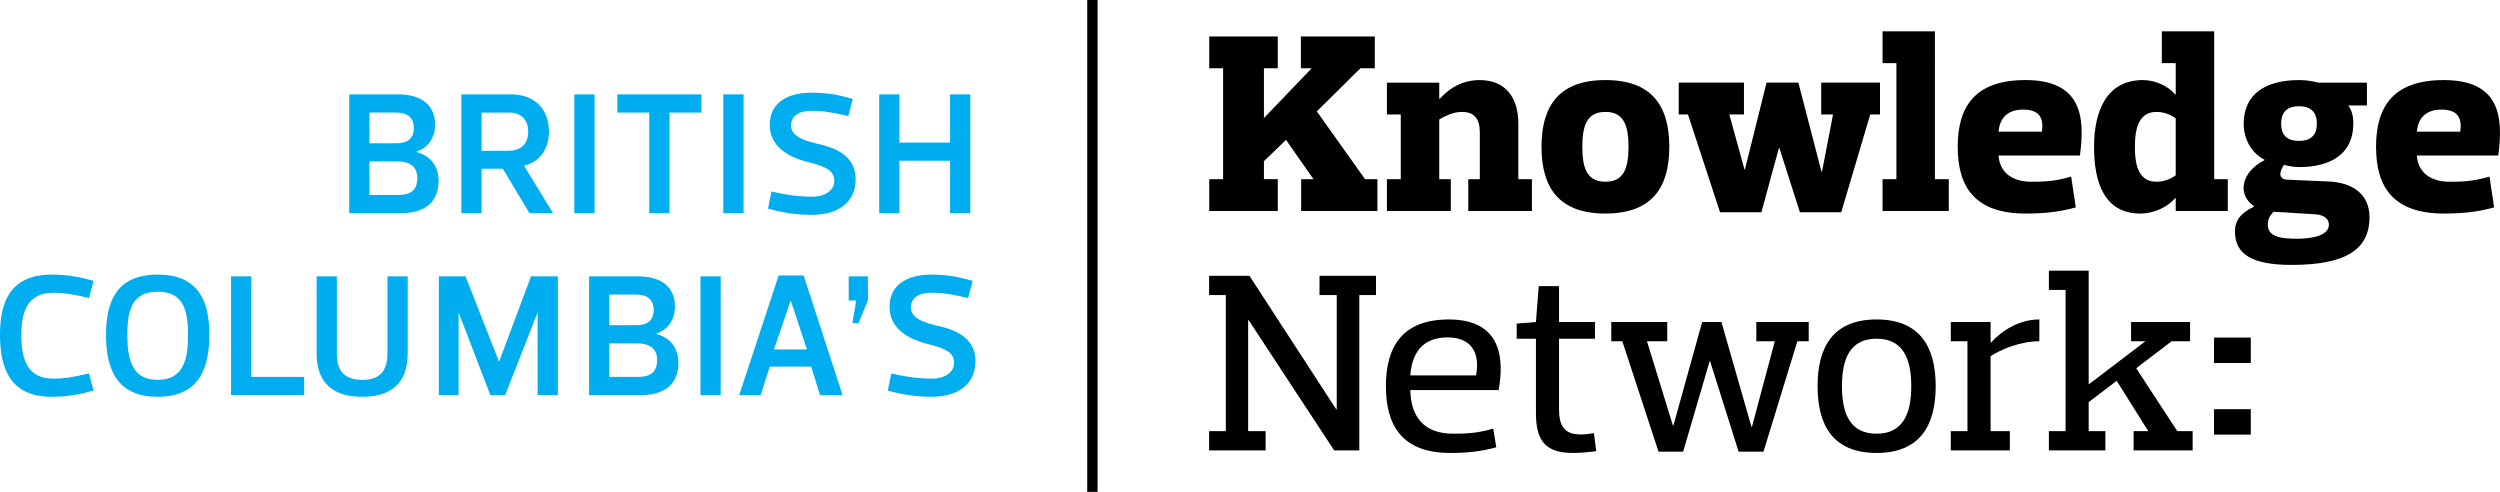
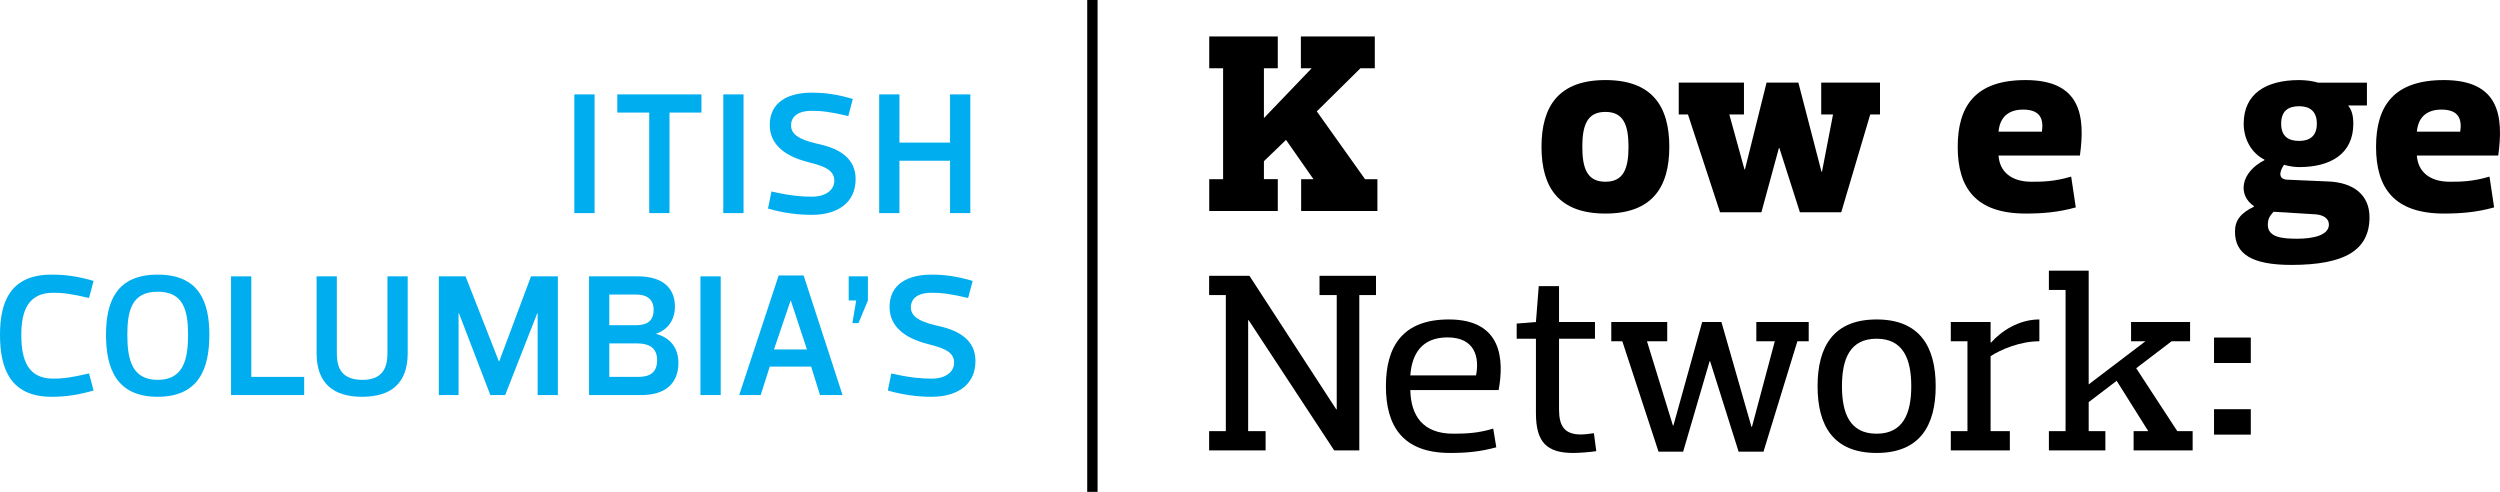
<svg xmlns="http://www.w3.org/2000/svg" version="1.1" id="Layer_1" x="0px" y="0px" width="702.826px" height="138.283px" viewBox="0 0 702.826 138.283" enable-background="new 0 0 702.826 138.283" xml:space="preserve">
  <g>
    <path d="M359.223,10.244v8.944h-3.897v14.005l13.43-14.005h-3.04v-8.944h20.782v8.944h-4.034l-12.27,12.123l13.562,19.06h3.473   v8.948h-21.438V50.37h3.46l-7.714-11.043l-6.211,5.992v5.051h3.897v8.948h-19.272V50.37h3.899V19.188h-3.899v-8.944H359.223z" />
-     <path d="M412.784,50.37h3.237V37.235c0-3.892-1.582-5.773-5.051-5.773c-2.375,0-4.689,1.152-6.35,2.096V50.37h3.25v8.948h-17.965   V50.37h3.893V32.177h-3.893v-8.946h14.715v4.547h0.148c2.957-3.316,6.711-5.266,11.252-5.266c7.227,0,10.829,4.907,10.829,12.198   v15.66h3.825v8.948h-17.892V50.37z" />
    <path d="M433.363,41.275c0-11.477,4.893-18.764,17.973-18.764c13.055,0,17.961,7.287,17.961,18.764   c0,11.473-4.906,18.762-17.961,18.762C438.255,60.038,433.363,52.748,433.363,41.275z M444.834,41.275   c0,6.206,1.441,9.817,6.501,9.817c5.039,0,6.488-3.611,6.488-9.817c0-6.206-1.449-9.813-6.488-9.813   C446.276,31.462,444.834,35.07,444.834,41.275z" />
    <path d="M511.998,23.231h16.527v8.946h-2.748l-8.15,27.503h-11.617l-5.771-18.046h-0.141l-4.916,18.046h-11.624l-9.021-27.503   h-2.595v-8.946h18.338v8.946h-4.117l4.26,15.451h0.139l6.068-24.397h8.947l6.498,25.048h0.141l3.107-16.102h-3.324V23.231z" />
-     <path d="M529.245,8.801h14.722V50.37h3.896v8.948h-18.618V50.37h3.894V17.751h-3.894V8.801z" />
    <path d="M561.849,43.729c0.285,4.476,3.533,7.363,9.24,7.363c2.884,0,6.344,0,11.18-1.446l1.298,8.661   c-4.904,1.372-9.378,1.73-14.067,1.73c-14.147,0-19.128-7.29-19.128-18.762c0-11.477,4.98-18.764,19.058-18.764   c15.655,0,16.814,10.173,15.297,21.217H561.849z M561.849,37.017h12.195c0.502-3.459-0.365-6.206-5.271-6.206   C564.515,30.811,562.206,33.047,561.849,37.017z" />
-     <path d="M607.755,8.801h14.721V50.37h3.825v8.948H611.66v-3.613h-0.154c-2.16,2.527-5.985,4.333-9.74,4.333   c-10.098,0-13.066-8.588-13.066-18.762c0-10.175,3.612-18.764,13.715-18.764c3.393,0,6.932,1.516,9.092,4.039h0.154v-8.799h-3.904   V8.801z M606.24,51.092c2.6,0,4.402-1.083,5.42-1.81V33.264c-1.018-0.716-2.82-1.802-5.42-1.802c-4.762,0-6.057,4.252-6.057,9.813   C600.183,46.906,601.478,51.092,606.24,51.092z" />
    <path d="M633.654,57.948c-4.618-3.108-3.821-9.458,2.957-12.922v-0.14c-3.605-1.807-5.84-5.704-5.84-10.111   c0-8.442,6.273-12.263,15.59-12.263c1.881,0,3.893,0.289,5.338,0.719h13.715v6.424h-5.195v0.144   c0.934,1.153,1.369,2.749,1.369,4.976c0,8.521-6.426,12.2-15.227,12.2c-1.164,0-2.813-0.215-4.258-0.646   c-1.524,2.234-1.447,4.041,0.862,4.185l11.549,0.5c7.288,0.289,11.625,3.904,11.625,10.041c0,9.305-7.009,13.42-21.948,13.42   c-11.11,0-15.875-3.035-15.875-9.382c0-3.102,1.588-5.198,5.338-6.998V57.948z M645.85,67.112c4.327,0,8.876-0.937,8.876-3.968   c0-1.515-1.225-2.671-3.676-2.887l-11.906-0.726c-0.875,1.086-1.59,1.737-1.59,3.686C637.554,66.818,641.882,67.112,645.85,67.112z    M651.335,34.775c0-3.675-2.164-4.91-4.975-4.91c-2.963,0-5.056,1.235-5.056,4.91c0,3.688,2.165,4.84,5.056,4.84   C649.171,39.615,651.335,38.384,651.335,34.775z" />
    <path d="M679.451,43.729c0.29,4.476,3.538,7.363,9.234,7.363c2.891,0,6.358,0,11.186-1.446l1.301,8.661   c-4.907,1.372-9.381,1.73-14.07,1.73c-14.15,0-19.123-7.29-19.123-18.762c0-11.477,4.973-18.764,19.057-18.764   c15.648,0,16.811,10.173,15.299,21.217H679.451z M679.451,37.017h12.201c0.5-3.459-0.367-6.206-5.271-6.206   C682.121,30.811,679.812,33.047,679.451,37.017z" />
    <path d="M386.835,77.541v5.41h-4.693v43.663h-7.07l-24.031-36.591h-0.148v31.18h4.909v5.411h-15.88v-5.411h4.694V82.951h-4.694   v-5.41h11.333l24.396,37.529h0.145V82.951h-4.84v-5.41H386.835z" />
    <path d="M396.485,109.655c0.138,7.216,3.535,12.27,12.047,12.27c3.535,0,7.077-0.143,11.261-1.437l0.861,5.262   c-4.541,1.229-8.296,1.588-12.983,1.588c-13.357,0-18.05-7.58-18.05-18.764c0-11.187,4.692-18.766,17.693-18.766   c15.149,0,15.507,11.545,13.999,19.847H396.485z M396.485,105.543h18.469c1.012-5.051-0.285-10.688-8.008-10.688   C399.727,94.854,396.914,99.475,396.485,105.543z" />
    <path d="M431.799,95.223h-5.414v-4.26l5.414-0.434l0.793-10.098h5.699v10.098h10.104v4.693h-10.104v19.848   c0,4.62,1.445,7.072,6.135,7.072c1.01,0,2.166-0.143,3.676-0.36l0.656,5.05c-1.951,0.293-4.767,0.506-6.503,0.506   c-7.428,0-10.456-3.033-10.456-11.188V95.223z" />
    <path d="M493.756,90.529h14.728v5.41h-3.185l-9.529,31.039h-6.994l-8.009-25.408h-0.146l-7.438,25.408h-6.921l-10.18-31.039h-3.1   v-5.41h15.727v5.41h-5.695l7.289,23.674h0.146l8.082-29.084h5.414l8.439,29.451h0.146l6.422-24.041h-5.195V90.529z" />
    <path d="M510.976,108.574c0-11.187,4.485-18.766,16.6-18.766c12.053,0,16.605,7.579,16.605,18.766   c0,11.184-4.553,18.764-16.605,18.764C515.461,127.338,510.976,119.758,510.976,108.574z M517.831,108.574   c0,7.575,2.171,13.351,9.745,13.351c7.508,0,9.739-5.775,9.739-13.351c0-7.578-2.231-13.352-9.739-13.352   C520.001,95.223,517.831,100.996,517.831,108.574z" />
    <path d="M548.429,90.529h11.186v5.772h0.138c2.891-3.244,7.793-6.493,13.574-6.493v6.131c-5.417,0-10.826,2.314-13.712,4.188   v21.075h5.413v5.411h-16.599v-5.411h4.683V95.939h-4.683V90.529z" />
    <path d="M576.004,76.1h11.188v31.969l15.949-12.129h-4.033v-5.41h16.59v5.41h-5.195l-9.953,7.581l11.547,17.683h4.32v5.411h-16.595   v-5.411h4.118l-8.879-14.146l-7.869,5.987v8.158h4.692v5.411h-15.88v-5.411h4.693V81.508h-4.693V76.1z" />
-     <path fill="#00ADEE" d="M117.07,42.733c3.876,1.032,6.23,3.876,6.23,8.148c0,5.591-3.528,9.028-10.353,9.028H98.175V26.538h13.792   c6.819,0,10.354,3.243,10.354,8.492c0,3.677-1.963,6.528-5.25,7.604V42.733z M111.328,31.646h-7.458v8.635h7.458   c3.291,0,5.005-1.326,5.005-4.319C116.333,33.116,114.619,31.646,111.328,31.646z M103.87,45.383v9.421h8.142   c3.244,0,5.302-1.226,5.302-4.709c0-3.286-2.058-4.712-5.64-4.712H103.87z" />
-     <path fill="#00ADEE" d="M148.834,59.909l-7.456-12.465h-5.988v12.465h-5.695V26.538h13.99c6.771,0,10.647,4.273,10.647,10.455   c0,4.614-2.305,8.44-7.014,9.567l8.141,13.349H148.834z M135.39,42.392h7.458c3.29,0,5.645-1.62,5.645-5.4   c0-3.581-2.212-5.346-5.449-5.346h-7.654V42.392z" />
    <path fill="#00ADEE" d="M161.461,59.909V26.538h5.695v33.371H161.461z" />
    <path fill="#00ADEE" d="M188.216,31.646v28.262h-5.695V31.646h-8.979v-5.109h23.653v5.109H188.216z" />
    <path fill="#00ADEE" d="M203.338,59.909V26.538h5.695v33.371H203.338z" />
    <path fill="#00ADEE" d="M215.91,58.632l0.981-4.809c5.153,1.227,8.688,1.472,11.332,1.472c4.174,0,6.335-2.059,6.335-4.516   c0-3.582-4.321-4.363-8.051-5.396c-5.593-1.519-10.106-4.611-10.106-10.253c0-6.528,5.295-9.082,11.823-9.082   c3.73,0,7.167,0.489,11.535,1.768l-1.276,4.812c-5.155-1.229-7.607-1.472-10.258-1.472c-4.167,0-5.837,1.814-5.837,4.119   c0,3.289,4.219,4.418,8.095,5.302c5.593,1.272,10.058,3.975,10.058,9.76c0,6.875-5.349,10.063-12.316,10.063   C224.5,60.399,220.226,59.909,215.91,58.632z" />
    <path fill="#00ADEE" d="M247.166,59.909V26.538h5.694v13.548h14.231V26.538h5.694v33.371h-5.694V45.186H252.86v14.723H247.166z" />
    <path fill="#00ADEE" d="M14.527,77.203c3.876,0,7.412,0.49,11.776,1.768l-1.277,4.805c-5.148-1.225-7.405-1.471-10.055-1.471   c-6.972,0-8.979,4.953-8.979,11.828c0,7.358,2.007,12.313,8.979,12.313c2.65,0,4.907-0.243,10.055-1.472l1.277,4.807   c-4.365,1.277-7.9,1.768-11.776,1.768C2.946,111.549,0,103.7,0,94.133C0,84.758,2.946,77.203,14.527,77.203z" />
    <path fill="#00ADEE" d="M29.803,94.133c0-9.375,2.949-16.93,14.528-16.93c11.583,0,14.525,7.555,14.525,16.93   c0,9.47-2.942,17.416-14.525,17.416C32.752,111.549,29.803,103.603,29.803,94.133z M35.795,94.133   c0,6.869,1.277,12.658,8.535,12.658c7.263,0,8.54-5.789,8.54-12.658c0-6.875-1.277-12.125-8.54-12.125   C37.072,82.008,35.795,87.258,35.795,94.133z" />
    <path fill="#00ADEE" d="M70.652,77.693v28.264h14.859v5.102H64.957V77.693H70.652z" />
    <path fill="#00ADEE" d="M108.924,99.284V77.693h5.695v21.591c0,8.632-4.856,12.265-12.809,12.265   c-7.95,0-12.805-3.633-12.805-12.265V77.693h5.688v21.591c0,3.63,0.936,7.507,7.212,7.507   C107.897,106.791,108.924,102.914,108.924,99.284z" />
    <path fill="#00ADEE" d="M140.252,101.589h0.096l8.935-23.896h7.553v33.365h-5.69V88.047h-0.096l-9.03,23.012h-4.17l-8.834-23.012   h-0.098v23.012h-5.547V77.693h7.508L140.252,101.589z" />
    <path fill="#00ADEE" d="M184.495,93.887c3.877,1.029,6.23,3.877,6.23,8.144c0,5.596-3.535,9.028-10.353,9.028H165.6V77.693h13.793   c6.818,0,10.353,3.236,10.353,8.488c0,3.68-1.962,6.525-5.251,7.605V93.887z M178.753,82.796h-7.463v8.635h7.463   c3.284,0,5.004-1.321,5.004-4.315C183.757,84.268,182.037,82.796,178.753,82.796z M171.29,96.535v9.422h8.146   c3.244,0,5.303-1.227,5.303-4.713c0-3.285-2.059-4.709-5.645-4.709H171.29z" />
    <path fill="#00ADEE" d="M196.918,111.059V77.693h5.695v33.365H196.918z" />
    <path fill="#00ADEE" d="M228.032,103.061h-11.63l-2.549,7.998h-6.037l11.088-33.614h7.019l10.942,33.614h-6.33L228.032,103.061z    M222.241,84.563l-4.657,13.69h9.273l-4.514-13.69H222.241z" />
    <path fill="#00ADEE" d="M239.627,90.842l1.079-6.377c-0.686,0-1.421,0-2.109,0v-6.771h5.398v6.771l-2.652,6.377H239.627z" />
    <path fill="#00ADEE" d="M249.592,109.781l0.985-4.807c5.149,1.229,8.684,1.472,11.335,1.472c4.167,0,6.328-2.06,6.328-4.514   c0-3.581-4.32-4.37-8.048-5.397c-5.593-1.523-10.11-4.609-10.11-10.256c0-6.527,5.303-9.076,11.831-9.076   c3.723,0,7.161,0.49,11.528,1.768l-1.273,4.805c-5.158-1.225-7.608-1.471-10.255-1.471c-4.172,0-5.844,1.816-5.844,4.121   c0,3.291,4.221,4.416,8.098,5.3c5.593,1.276,10.063,3.975,10.063,9.766c0,6.867-5.354,10.058-12.316,10.058   C258.184,111.549,253.915,111.059,249.592,109.781z" />
    <path d="M632.767,94.895v7.151H622.43v-7.151H632.767z M632.767,115.037v7.147H622.43v-7.147H632.767z" />
    <rect x="305.649" width="2.91" height="138.283" />
  </g>
</svg>